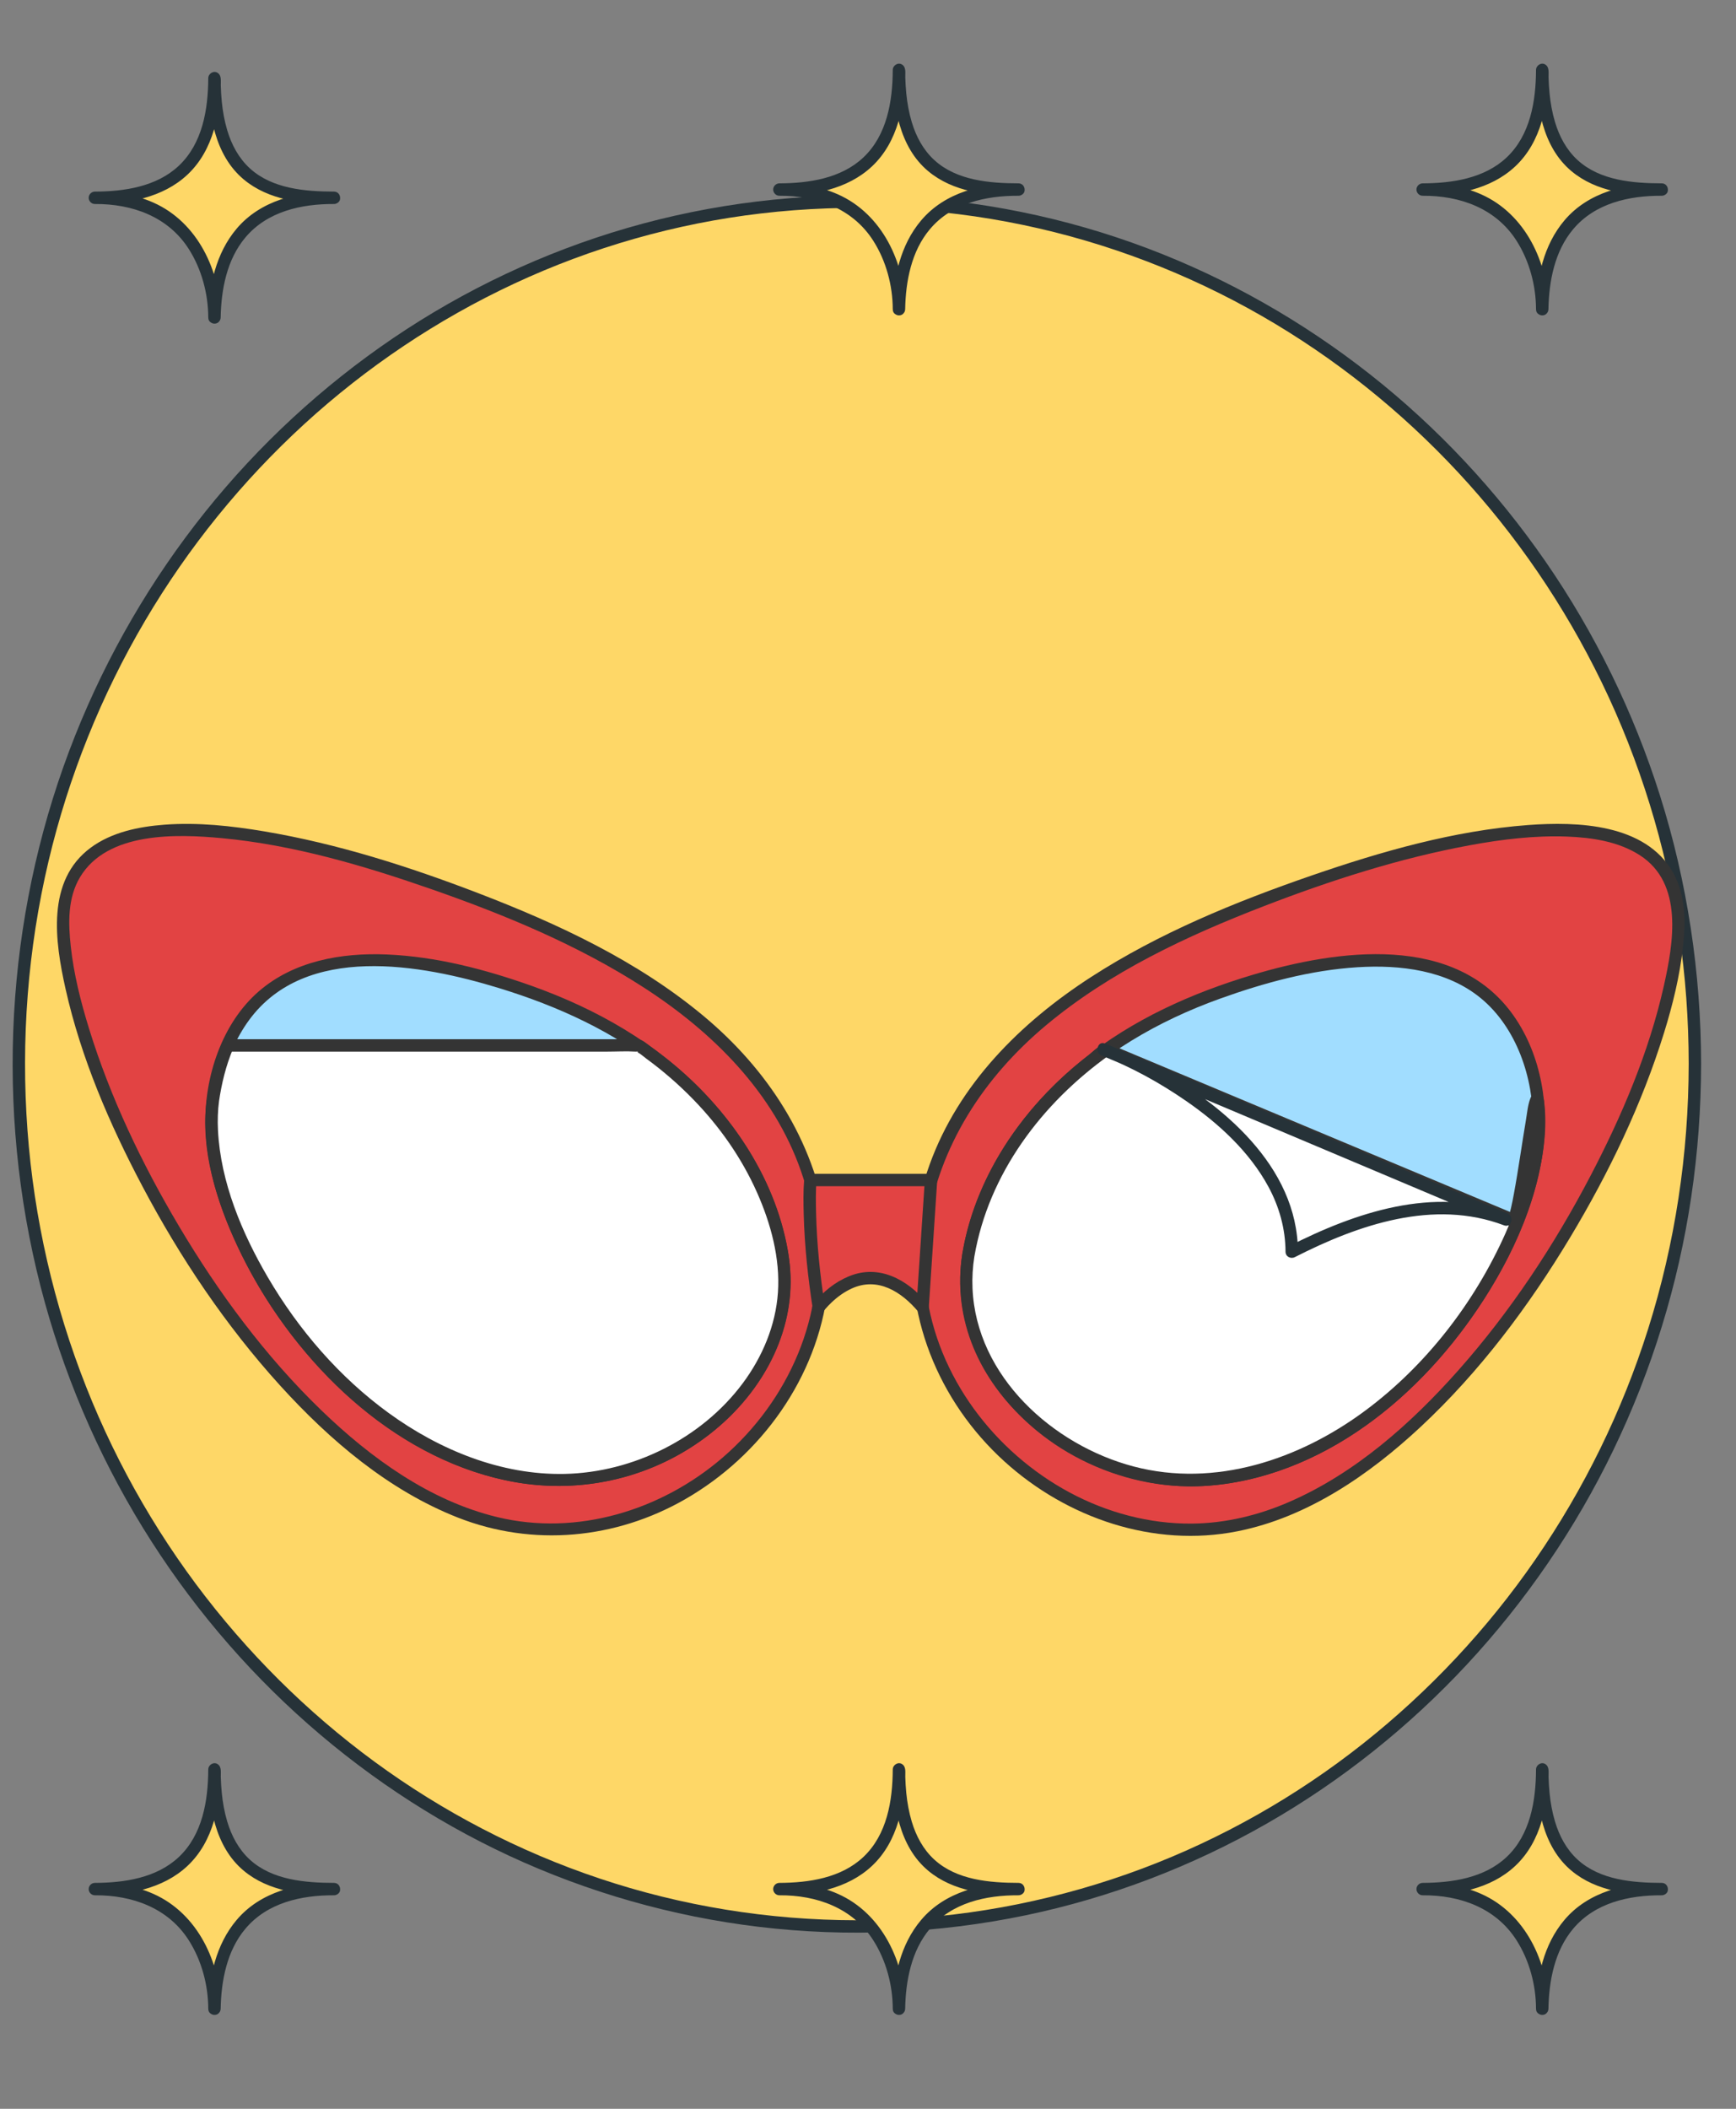
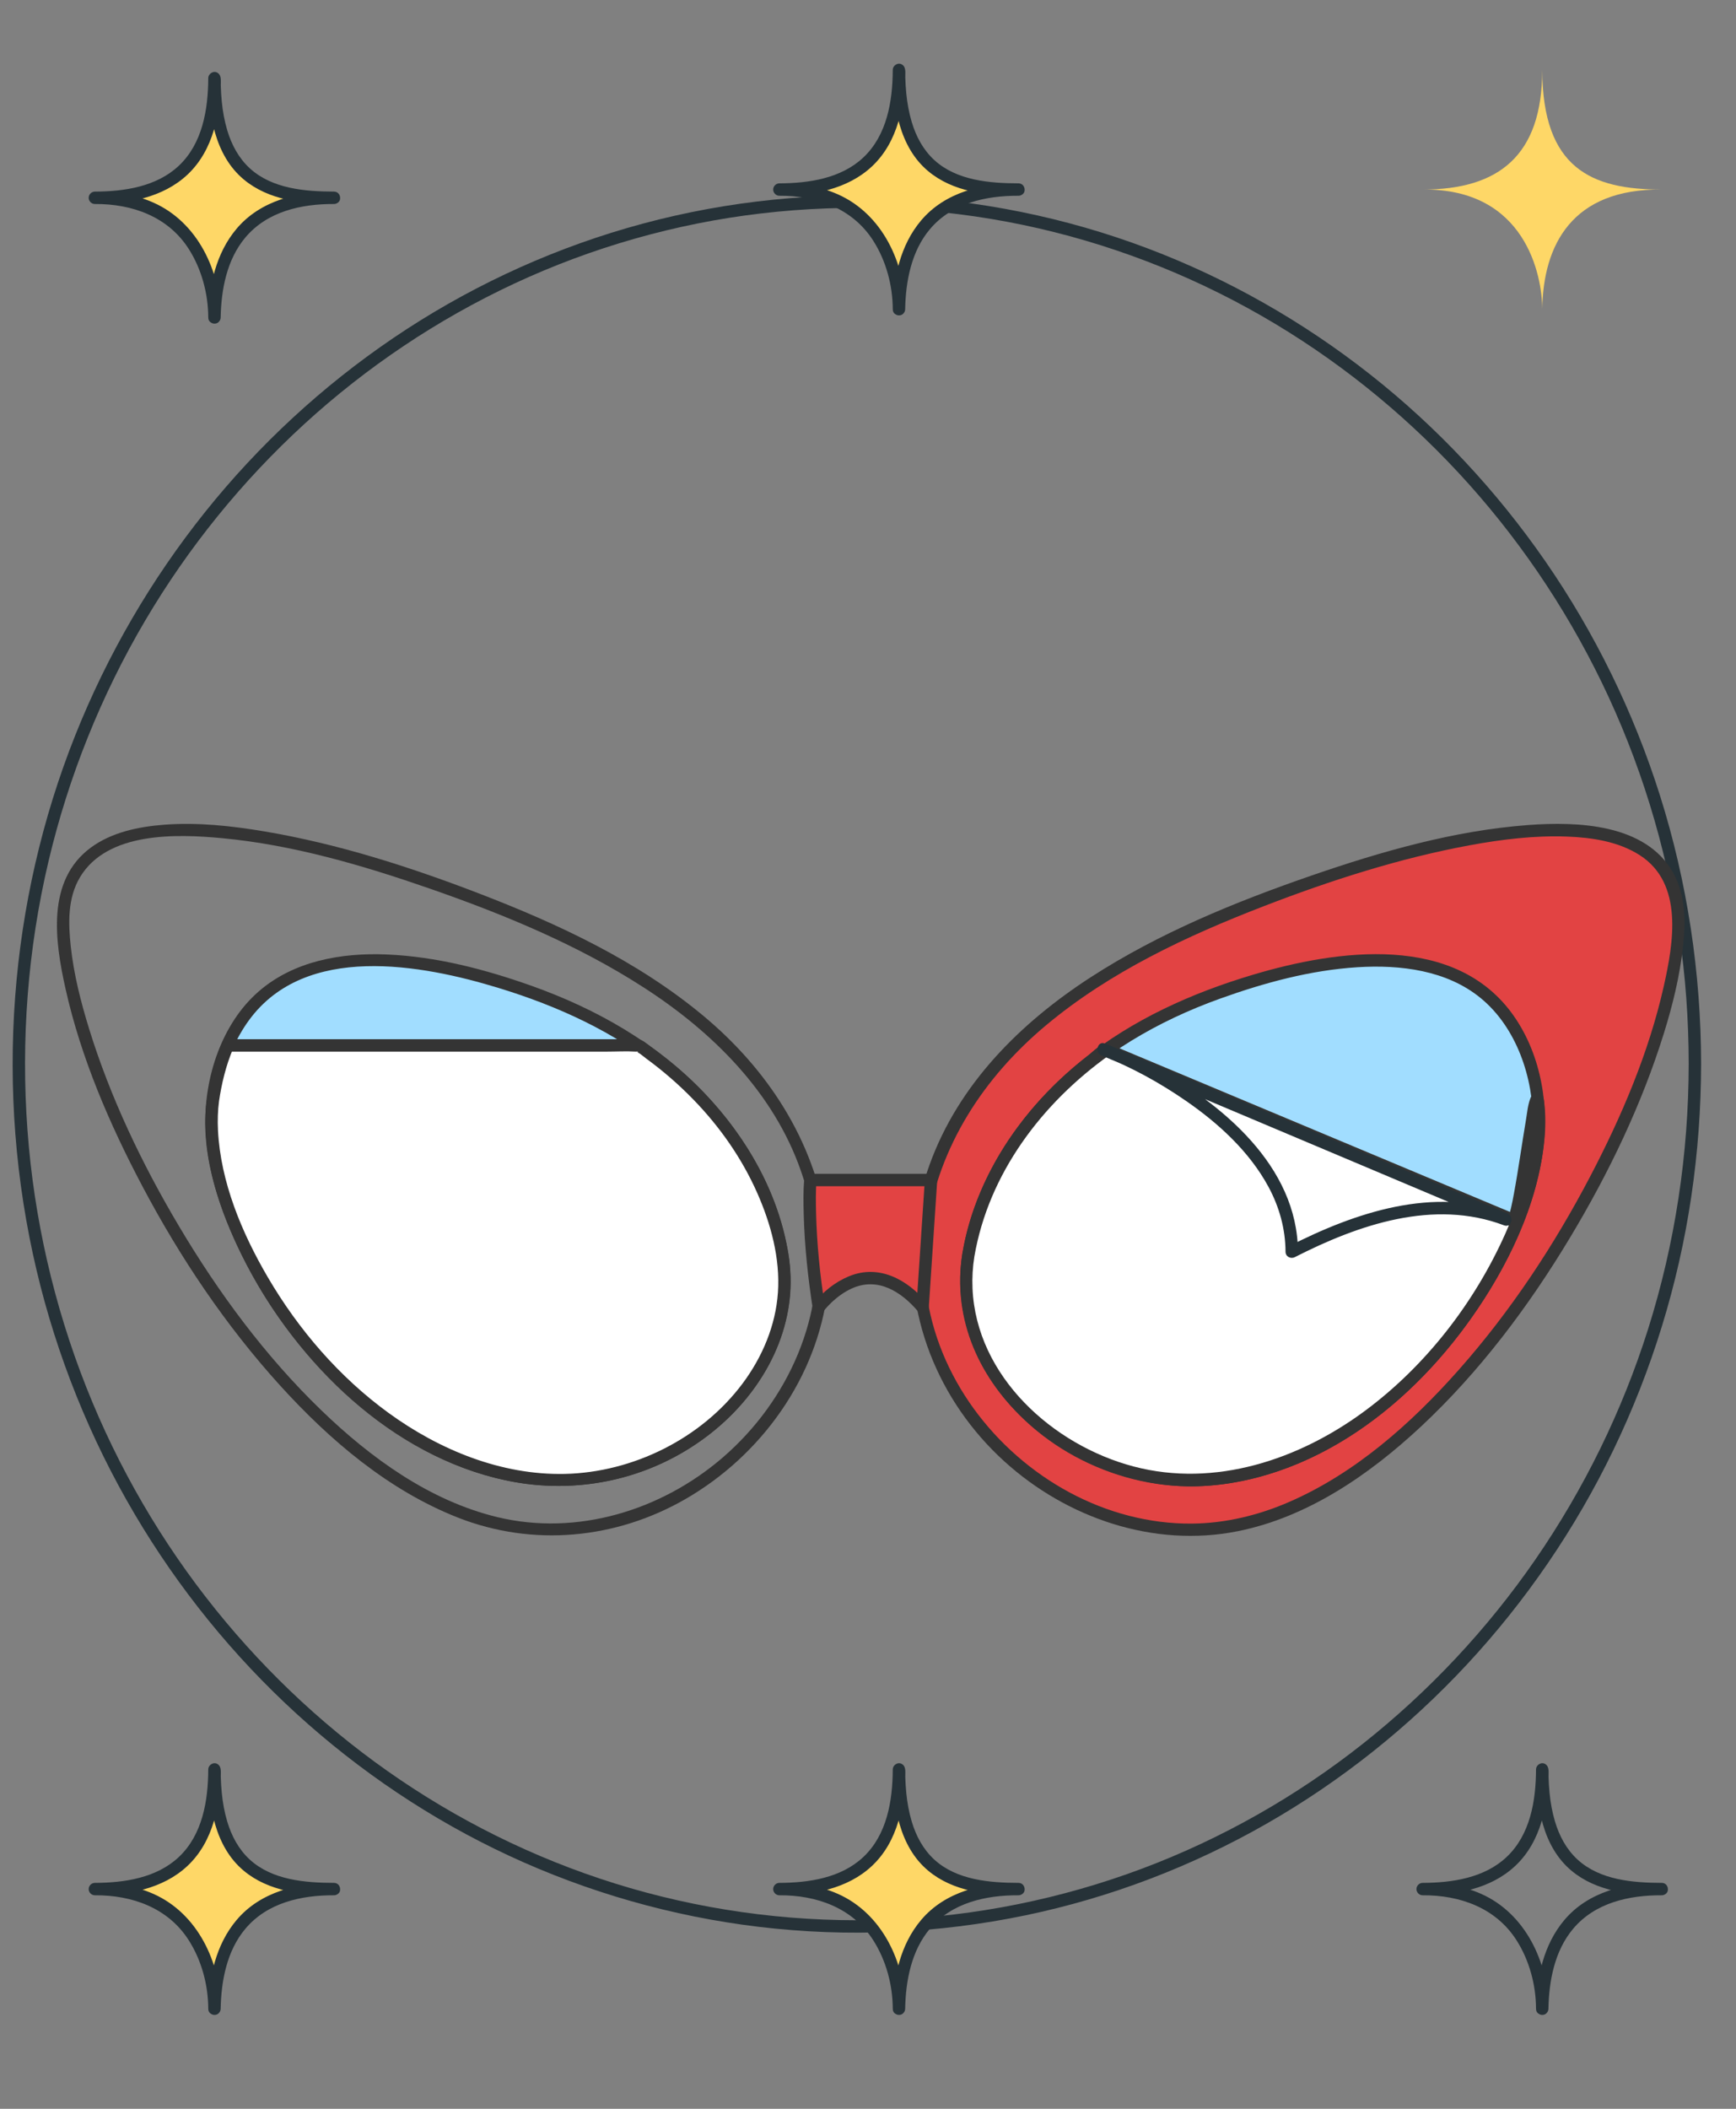
<svg xmlns="http://www.w3.org/2000/svg" id="Calque_1" viewBox="0 0 280 340">
  <rect x="0" y="0" width="280" height="340" fill="#808080" stroke="none" />
-   <ellipse cx="138.205" cy="171.559" rx="135.166" ry="139.043" style="fill:#fed767; stroke-width:0px;" />
  <path d="m272.371,171.559c-.02,14.49-2.19,28.928-6.557,42.749-4.171,13.202-10.32,25.758-18.186,37.152-7.722,11.186-17.114,21.216-27.772,29.652-10.723,8.489-22.787,15.34-35.593,20.145-13.071,4.905-26.901,7.7-40.851,8.243-14.107.55-28.265-1.156-41.822-5.102-13.161-3.831-25.675-9.753-37.028-17.43-11.242-7.602-21.299-16.926-29.807-27.495-8.682-10.783-15.735-22.92-20.828-35.792-5.238-13.238-8.449-27.264-9.496-41.462-1.07-14.52.046-29.193,3.395-43.364,3.224-13.637,8.489-26.762,15.61-38.832,6.93-11.745,15.587-22.444,25.645-31.653,10.053-9.204,21.495-16.872,33.848-22.637,12.546-5.855,26.057-9.706,39.809-11.318,14.095-1.652,28.46-1.043,42.351,1.869,13.484,2.827,26.482,7.798,38.427,14.661,11.764,6.759,22.458,15.31,31.693,25.246,9.323,10.03,17.114,21.453,23.101,33.768,6.184,12.722,10.387,26.394,12.494,40.379,1.058,7.021,1.558,14.12,1.568,21.22.002,1.287,2.002,1.289,2,0-.02-14.656-2.212-29.3-6.628-43.281-4.238-13.419-10.482-26.209-18.492-37.78-7.868-11.368-17.401-21.578-28.266-30.131-10.845-8.538-22.935-15.419-35.847-20.305-13.274-5.024-27.355-7.864-41.535-8.437-14.334-.579-28.77,1.156-42.546,5.166-13.376,3.894-26.128,9.916-37.656,17.734-11.424,7.747-21.664,17.216-30.29,27.99-8.731,10.905-15.802,23.067-20.976,36.042-5.363,13.449-8.607,27.711-9.691,42.146-1.108,14.755.048,29.69,3.452,44.092,3.261,13.793,8.609,27.102,15.812,39.309,7.041,11.934,15.859,22.836,26.092,32.181,10.188,9.303,21.771,17.085,34.284,22.904,12.73,5.919,26.338,9.795,40.276,11.469,14.332,1.721,28.944,1.085,43.076-1.858,13.649-2.843,26.833-7.882,38.929-14.81,11.963-6.852,22.872-15.552,32.256-25.649,9.519-10.241,17.496-21.916,23.575-34.506,6.23-12.902,10.493-26.731,12.591-40.905,1.047-7.076,1.573-14.216,1.583-21.369.002-1.287-1.998-1.289-2,0Z" style="fill:#263238; stroke-width:0px;" />
-   <path d="m132.348,197.502c4.049,27.123-21.045,51.296-46.795,48.998-39.229-3.5-75.376-70.934-75.376-97.995s51.505-10.307,75.376,0c26.036,11.241,43.439,26.517,46.795,48.997Z" style="fill:#e24343; stroke-width:0px;" />
  <path d="m131.384,197.767c2.04,14.109-4.183,28.071-14.835,37.245-9.89,8.519-23.505,12.696-36.351,9.588-10.906-2.638-20.395-9.523-28.352-17.201-9.047-8.728-16.606-18.967-23.009-29.757-5.945-10.018-11.04-20.675-14.482-31.822-1.333-4.316-2.455-8.753-2.942-13.253-.405-3.742-.51-7.776,1.483-11.119,4.4-7.379,15.572-7.001,22.933-6.308,11.446,1.077,22.717,4.382,33.538,8.146,11.956,4.159,23.843,9.066,34.506,15.955,11.056,7.142,20.861,16.844,25.289,29.492,1.027,2.934,1.754,5.96,2.223,9.033.193,1.268,2.121.729,1.929-.532-2.045-13.409-9.534-24.846-19.851-33.439-10.67-8.887-23.414-14.831-36.293-19.777-11.171-4.29-22.726-7.987-34.548-9.974-5.299-.891-10.735-1.484-16.11-1.076-4.122.312-8.483,1.196-11.874,3.7-7.207,5.322-5.773,15.133-4.061,22.783,2.488,11.113,7.099,21.804,12.407,31.839,6.087,11.507,13.444,22.458,22.205,32.107,8.001,8.813,17.486,16.895,28.678,21.288,12.083,4.743,25.439,3.479,36.669-2.979,12.248-7.043,21.276-19.606,22.967-33.744.428-3.578.326-7.167-.189-10.729-.183-1.269-2.111-.729-1.929.532Z" style="fill:#343434; stroke-width:0px;" />
  <path d="m148.524,197.502c-4.049,27.123,21.045,51.296,46.795,48.998,39.228-3.5,75.375-70.934,75.375-97.995s-51.505-10.307-75.375,0c-26.036,11.241-43.439,26.517-46.795,48.997Z" style="fill:#e24343; stroke-width:0px;" />
  <path d="m147.56,197.236c-2.082,14.405,3.757,28.705,14.453,38.399,10.08,9.136,24.064,13.934,37.575,11.251,11.29-2.242,21.246-9.1,29.534-16.821,9.526-8.874,17.464-19.464,24.154-30.599,6.226-10.36,11.546-21.43,15.132-32.992,1.397-4.503,2.522-9.115,3.041-13.808.447-4.049.451-8.349-1.611-11.996-4.454-7.879-15.433-8.239-23.351-7.651-11.937.886-23.703,4.263-34.971,8.152-12.298,4.245-24.566,9.264-35.524,16.344-11.384,7.355-21.372,17.283-26.05,30.243-1.109,3.073-1.889,6.249-2.381,9.478-.192,1.259,1.735,1.802,1.929.532,1.992-13.055,9.18-24.057,19.207-32.447,10.311-8.628,22.71-14.421,35.17-19.229,10.767-4.155,21.875-7.731,33.241-9.821,5.138-.945,10.387-1.585,15.619-1.392,4.029.149,8.313.787,11.767,3.011,7.079,4.559,5.425,14.161,3.851,21.143-2.404,10.664-6.768,20.91-11.821,30.567-5.861,11.201-12.913,21.875-21.313,31.34-7.638,8.606-16.614,16.572-27.261,21.21-4.958,2.16-10.294,3.453-15.714,3.499-6.862.058-13.662-1.771-19.696-5.007-12.136-6.508-21.409-18.69-23.147-32.505-.432-3.438-.399-6.941.097-10.37.182-1.259-1.745-1.803-1.929-.532Z" style="fill:#343434; stroke-width:0px;" />
  <path d="m156.189,202.327c-3.348,20.041,17.4,37.903,38.689,36.205,32.434-2.587,55.898-41.295,53.148-61.099-4.172-30.036-34.495-23.992-54.232-16.376-21.526,8.304-34.831,24.66-37.605,41.27Z" style="fill:#a1ddff; stroke-width:0px;" />
  <path d="m155.225,202.062c-3.482,21.717,18.719,38.714,38.928,37.521,19.084-1.127,35.313-14.611,45.232-30.171,4.44-6.966,8.044-14.835,9.369-23.039,1.233-7.638-.073-16.073-4.552-22.514-9.384-13.497-28.525-10.758-42.113-6.702-9.91,2.958-19.407,7.22-27.508,13.738-7.938,6.386-14.389,14.814-17.676,24.516-.735,2.17-1.293,4.393-1.679,6.652-.215,1.259,1.712,1.8,1.929.532,1.609-9.417,6.398-17.989,12.948-24.872,7.366-7.741,16.67-13.116,26.669-16.709,7.127-2.561,14.597-4.596,22.184-5.068,6.873-.428,14.379.465,19.879,4.986,5.784,4.754,8.507,12.881,8.41,20.209-.097,7.331-2.734,14.61-6.033,21.069-7.931,15.525-21.817,29.659-39.091,34.1-9.716,2.498-19.88,1.314-28.612-3.709-8.364-4.812-15.278-13.082-16.489-22.891-.291-2.361-.24-4.766.136-7.113.202-1.259-1.725-1.801-1.929-.532Z" style="fill:#343434; stroke-width:0px;" />
  <path d="m156.189,202.327c-3.347,20.041,17.4,37.903,38.689,36.205,32.434-2.587,55.898-41.295,53.148-61.1-.434-3.123-3.198,21.56-4.156,19.178l-65.408-27.396c-12.5,8.838-20.234,20.904-22.273,33.112Z" style="fill:#fff; stroke-width:0px;" />
  <path d="m155.225,202.062c-2.129,13.278,5.771,25.512,16.97,32.087,5.862,3.442,12.619,5.41,19.425,5.493,6.164.075,12.328-1.382,17.98-3.782,11.161-4.739,20.476-13.24,27.474-23.028,6.052-8.463,10.992-18.563,12.016-29.036.2-2.05.22-4.121-.039-6.166-.075-.592-.169-1.245-.856-1.433-.701-.191-1.143.326-1.366.9-.415,1.073-.517,2.334-.706,3.46-.332,1.971-.633,3.947-.944,5.922-.316,2.004-.633,4.01-1.003,6.005-.142.766-.289,1.532-.467,2.29-.06.255-.121.51-.194.762-.036.124-.071.248-.113.37-.079.23.001.163-.033.107.006.009-.076.14-.076.14-.021-.01.216-.247.263-.256.234-.045,1.187-.146,1.216.291-.019-.277-.442-.443-.641-.542-.096-.048-.201-.084-.3-.126-.592-.248-1.183-.496-1.775-.744-6.332-2.652-12.663-5.304-18.995-7.956-8.642-3.62-17.284-7.239-25.926-10.859-5.764-2.414-11.527-4.828-17.291-7.242-.345-.144-.732-.381-1.099-.461-1.073-.232-2.458,1.308-3.256,1.928-1.614,1.254-3.171,2.581-4.654,3.988-5.419,5.136-9.896,11.309-12.781,18.21-1.302,3.114-2.258,6.351-2.828,9.678-.216,1.259,1.711,1.8,1.929.532,2.296-13.391,10.912-24.752,21.813-32.515l-.771.101c7.352,3.079,14.703,6.158,22.055,9.238,11.761,4.926,23.522,9.852,35.283,14.778,2.69,1.127,5.38,2.253,8.07,3.38l-.598-.46c.65,1.475,2.003.254,2.325-.679.481-1.394.688-2.912.944-4.359.718-4.063,1.257-8.155,1.99-12.215.109-.601.23-1.198.365-1.794.019-.086.062-.178.072-.266.028-.26-.022-.065-.009-.022-.13-.417-1.815.313-1.633-.18.031-.083.001-.08-.008.034-.076.923.186,2.01.192,2.968.006,1.104-.054,2.208-.165,3.307-.522,5.149-2.162,10.217-4.259,14.927-4.972,11.168-12.852,21.367-22.699,28.654-10.593,7.839-24.162,12.395-37.256,8.953-13.059-3.433-25.399-14.536-26.009-28.716-.074-1.717.026-3.436.297-5.133.202-1.259-1.725-1.801-1.929-.532Z" style="fill:#343434; stroke-width:0px;" />
  <path d="m132.06,210.769s7.907-10.668,16.749,0l1.359-20.52h-19.467s-.644,7.668,1.359,20.52Z" style="fill:#e24343; stroke-width:0px;" />
  <path d="m132.924,211.273c-.214.286.087-.103.215-.251.3-.348.619-.68.951-.998.962-.92,2.053-1.714,3.265-2.271,4.207-1.933,8.026.5,10.747,3.723.603.715,1.655.082,1.707-.707.396-5.979.792-11.958,1.188-17.938.057-.861.114-1.721.171-2.582.036-.54-.487-1-1-1h-19.467c-.573,0-.955.46-1,1-.152,1.841-.118,3.708-.069,5.552.136,5.104.685,10.191,1.463,15.234.196,1.268,2.123.73,1.929-.532-.762-4.939-1.277-9.925-1.398-14.922-.043-1.771-.072-3.564.074-5.331l-1,1h19.467l-1-1c-.396,5.979-.792,11.958-1.188,17.938-.057.861-.114,1.721-.171,2.582l1.707-.707c-3.158-3.74-7.71-6.29-12.572-4.296-2.248.922-4.293,2.549-5.748,4.498-.77,1.032.965,2.03,1.727,1.009Z" style="fill:#343434; stroke-width:0px;" />
  <path d="m126.174,202.327c3.348,20.041-17.4,37.903-38.69,36.205-32.434-2.587-55.897-41.295-53.147-61.099,4.172-30.036,34.495-23.992,54.232-16.376,21.526,8.304,34.831,24.66,37.605,41.27Z" style="fill:#a1ddff; stroke-width:0px;" />
  <path d="m125.21,202.593c1.579,9.848-3.037,19.325-10.36,25.738-7.614,6.668-17.919,10.101-28.006,9.145-18.163-1.721-33.446-14.989-42.714-29.992-4.112-6.656-7.409-14.073-8.623-21.848-1.124-7.2.321-15.24,4.678-21.183,9.1-12.41,27.766-8.99,40.325-5.137,9.47,2.905,18.584,7.028,26.293,13.343,7.55,6.186,13.742,14.254,16.829,23.582.687,2.075,1.211,4.197,1.579,6.352.216,1.266,2.144.729,1.929-.532-1.675-9.799-6.753-18.748-13.585-25.883-7.683-8.024-17.39-13.524-27.79-17.224-7.509-2.671-15.404-4.731-23.4-5.065-7.278-.303-14.95,1.036-20.61,5.933-5.964,5.161-8.793,13.814-8.629,21.545.164,7.746,2.958,15.391,6.483,22.199,8.452,16.326,23.483,31.159,41.929,35.097,10.268,2.192,20.936.413,29.822-5.244,8.393-5.343,14.943-13.963,16.024-24.043.262-2.446.144-4.891-.245-7.317-.203-1.267-2.131-.73-1.929.532Z" style="fill:#343434; stroke-width:0px;" />
  <path d="m34.591,51.18h-0c0-5.349-2.647-19.503-19.287-19.287v-0c12.264,0,19.287-5.457,19.287-19.287l0.0 0c.054,15.938,7.996,19.287,19.287,19.287v0c-14.479-.162-19.125,8.914-19.287,19.287Z" style="fill:#fed767; stroke-width:0px;" />
  <path d="m34.591,50.18h-0c.333.333.667.667,1,1-.028-7.514-3.733-15.358-10.848-18.514-2.975-1.32-6.202-1.795-9.44-1.773l1,1v-0l-1,1c5.295-.021,10.955-.993,14.949-4.75,4.218-3.967,5.312-9.987,5.338-15.537l-1.505.863 0.0 0-.495-.863c.044,5.78,1.012,12.394,5.723,16.327,4.024,3.36,9.513,3.947,14.565,3.96l-.964-1.266v0c.321-.245.643-.489.964-.734-5.772-.03-11.846,1.397-15.719,5.986-3.353,3.973-4.468,9.218-4.568,14.301-.025,1.288,1.975,1.287,2,0,.089-4.515.996-9.335,3.982-12.887,3.538-4.209,9.027-5.428,14.305-5.4.408.002.884-.31.964-.734v-0c.119-.631-.272-1.264-.964-1.266-4.652-.012-9.968-.448-13.575-3.745-1.805-1.65-2.96-3.821-3.653-6.147-.447-1.502-.725-3.051-.878-4.609-.085-.863-.136-1.729-.162-2.595-.021-.703.173-1.61-.515-2.055-.648-.419-1.501.133-1.505.863-.023,5.03-.919,10.517-4.752,14.123-3.595,3.381-8.794,4.146-13.535,4.165-.541.002-1,.456-1,1v0c0,.538.458,1.004,1,1,6.01-.039,11.805,2.02,15.143,7.252,2.069,3.243,3.13,7.197,3.144,11.035.002.541.457,1,1,1h0c1.287,0,1.289-2,0-2Z" style="fill:#263238; stroke-width:0px;" />
  <path d="m34.591,323.863h-0c0-5.349-2.647-19.503-19.287-19.287v-0c12.264,0,19.287-5.457,19.287-19.287l0.0 0c.054,15.938,7.996,19.287,19.287,19.287v0c-14.479-.162-19.125,8.914-19.287,19.287Z" style="fill:#fed767; stroke-width:0px;" />
  <path d="m34.591,322.863h-0l1,1c-.028-7.514-3.733-15.358-10.848-18.514-2.975-1.32-6.202-1.795-9.44-1.773l1,1v-0l-1,1c5.295-.021,10.955-.993,14.949-4.75,4.218-3.967,5.312-9.987,5.338-15.537l-1.505.863 0.0 0-.495-.863c.044,5.78,1.012,12.394,5.723,16.327,4.024,3.36,9.513,3.947,14.565,3.96l-.964-1.266v0c.321-.245.643-.489.964-.734-5.772-.03-11.846,1.397-15.719,5.986-3.353,3.973-4.468,9.218-4.568,14.301-.025,1.288,1.975,1.287,2,0,.089-4.515.996-9.335,3.982-12.887,3.538-4.209,9.027-5.428,14.305-5.4.408.002.884-.31.964-.734v-0c.119-.631-.272-1.264-.964-1.266-4.652-.012-9.968-.448-13.575-3.745-1.805-1.65-2.96-3.821-3.653-6.147-.447-1.502-.725-3.051-.878-4.609-.085-.863-.136-1.729-.162-2.595-.021-.703.173-1.61-.515-2.055-.648-.419-1.501.133-1.505.863-.023,5.03-.919,10.517-4.752,14.123-3.595,3.381-8.794,4.146-13.535,4.165-.541.002-1,.456-1,1v0c0,.538.458,1.004,1,1,6.01-.039,11.805,2.02,15.143,7.252,2.069,3.243,3.13,7.197,3.144,11.035.002.541.457,1,1,1h0c1.287,0,1.289-2,0-2Z" style="fill:#263238; stroke-width:0px;" />
  <path d="m144.994,323.863h-0c0-5.349-2.647-19.503-19.287-19.287v-0c12.264,0,19.287-5.457,19.287-19.287l0.0 0c.054,15.938,7.996,19.287,19.287,19.287v0c-14.479-.162-19.125,8.914-19.287,19.287Z" style="fill:#fed767; stroke-width:0px;" />
  <path d="m144.994,322.863h-0l1,1c-.028-7.514-3.733-15.358-10.848-18.514-2.975-1.32-6.202-1.795-9.44-1.773l1,1v-0l-1,1c5.295-.021,10.955-.993,14.949-4.75,4.218-3.967,5.312-9.987,5.338-15.537l-1.505.863 0.0 0-.495-.863c.044,5.78,1.012,12.394,5.723,16.327,4.024,3.36,9.513,3.947,14.565,3.96l-.964-1.266v0c.321-.245.643-.489.964-.734-5.772-.03-11.846,1.397-15.719,5.986-3.353,3.973-4.468,9.218-4.568,14.301-.025,1.288,1.975,1.287,2,0,.089-4.515.996-9.335,3.982-12.887,3.538-4.209,9.027-5.428,14.305-5.4.408.002.884-.31.964-.734v-0c.119-.631-.272-1.264-.964-1.266-4.652-.012-9.968-.448-13.575-3.745-1.805-1.65-2.96-3.821-3.653-6.147-.447-1.502-.725-3.051-.878-4.609-.085-.863-.136-1.729-.162-2.595-.021-.703.173-1.61-.515-2.055-.648-.419-1.501.133-1.505.863-.023,5.03-.919,10.517-4.752,14.123-3.595,3.381-8.794,4.146-13.535,4.165-.541.002-1,.456-1,1v0c0,.538.458,1.004,1,1,6.01-.039,11.805,2.02,15.143,7.252,2.069,3.243,3.13,7.197,3.144,11.035.002.541.457,1,1,1h0c1.287,0,1.289-2,0-2Z" style="fill:#263238; stroke-width:0px;" />
-   <path d="m248.747,323.863h-0c0-5.349-2.647-19.503-19.287-19.287v-0c12.264,0,19.287-5.457,19.287-19.287l0.0 0c.054,15.938,7.996,19.287,19.287,19.287v0c-14.479-.162-19.125,8.914-19.287,19.287Z" style="fill:#fed767; stroke-width:0px;" />
  <path d="m248.747,322.863h-0l1,1c-.028-7.514-3.733-15.358-10.848-18.514-2.975-1.32-6.202-1.795-9.44-1.773l1,1v-0l-1,1c5.295-.021,10.955-.993,14.949-4.75,4.218-3.967,5.312-9.987,5.338-15.537l-1.505.863 0.0 0-.495-.863c.044,5.78,1.012,12.394,5.723,16.327,4.024,3.36,9.513,3.947,14.565,3.96l-.964-1.266v0c.321-.245.643-.489.964-.734-5.772-.03-11.846,1.397-15.719,5.986-3.353,3.973-4.468,9.218-4.568,14.301-.025,1.288,1.975,1.287,2,0,.089-4.515.996-9.335,3.982-12.887,3.538-4.209,9.027-5.428,14.305-5.4.408.002.884-.31.964-.734v-0c.119-.631-.272-1.264-.964-1.266-4.652-.012-9.968-.448-13.575-3.745-1.805-1.65-2.96-3.821-3.653-6.147-.447-1.502-.725-3.051-.878-4.609-.085-.863-.136-1.729-.162-2.595-.021-.703.173-1.61-.515-2.055-.648-.419-1.501.133-1.505.863-.023,5.03-.919,10.517-4.752,14.123-3.595,3.381-8.794,4.146-13.535,4.165-.541.002-1,.456-1,1v0c0,.538.458,1.004,1,1,6.01-.039,11.805,2.02,15.143,7.252,2.069,3.243,3.13,7.197,3.144,11.035.002.541.457,1,1,1h0c1.287,0,1.289-2,0-2Z" style="fill:#263238; stroke-width:0px;" />
  <path d="m144.994,49.85h-0c0-5.349-2.647-19.503-19.287-19.287v-0c12.264,0,19.287-5.457,19.287-19.287l0.0 0c.054,15.938,7.996,19.287,19.287,19.287v0c-14.479-.162-19.125,8.914-19.287,19.287Z" style="fill:#fed767; stroke-width:0px;" />
  <path d="m144.994,48.85h-0l1,1c-.028-7.514-3.733-15.358-10.848-18.514-2.975-1.32-6.202-1.795-9.44-1.773l1,1v-0c-.333.333-.667.667-1,1,5.295-.021,10.955-.993,14.949-4.75,4.218-3.967,5.312-9.987,5.338-15.537-.502.288-1.003.576-1.505.863l0.0 0-.495-.863c.044,5.78,1.012,12.394,5.723,16.327,4.024,3.36,9.513,3.947,14.565,3.96l-.964-1.266v0c.321-.245.643-.489.964-.734-5.772-.03-11.846,1.397-15.719,5.986-3.353,3.973-4.468,9.218-4.568,14.301-.025,1.288,1.975,1.287,2,0,.089-4.515.996-9.335,3.982-12.887,3.538-4.209,9.027-5.428,14.305-5.4.408.002.884-.31.964-.734v-0c.119-.631-.272-1.264-.964-1.266-4.652-.012-9.968-.448-13.575-3.745-1.805-1.65-2.96-3.821-3.653-6.147-.447-1.502-.725-3.051-.878-4.609-.085-.863-.136-1.729-.162-2.595-.021-.703.173-1.61-.515-2.055-.648-.419-1.501.133-1.505.863-.023,5.03-.919,10.517-4.752,14.123-3.595,3.381-8.794,4.146-13.535,4.165-.541.002-1,.456-1,1v0c0,.538.458,1.004,1,1,6.01-.039,11.805,2.02,15.143,7.252,2.069,3.243,3.13,7.197,3.144,11.035.002.541.457,1,1,1h0c1.287,0,1.289-2,0-2Z" style="fill:#263238; stroke-width:0px;" />
  <path d="m248.747,49.85h-0c0-5.349-2.647-19.503-19.287-19.287v-0c12.264,0,19.287-5.457,19.287-19.287l0.0 0c.054,15.938,7.996,19.287,19.287,19.287v0c-14.479-.162-19.125,8.914-19.287,19.287Z" style="fill:#fed767; stroke-width:0px;" />
-   <path d="m248.747,48.85h-0l1,1c-.028-7.514-3.733-15.358-10.848-18.514-2.975-1.32-6.202-1.795-9.44-1.773l1,1v-0c-.333.333-.667.667-1,1,5.295-.021,10.955-.993,14.949-4.75,4.218-3.967,5.312-9.987,5.338-15.537-.502.288-1.003.576-1.505.863l0.0 0-.495-.863c.044,5.78,1.012,12.394,5.723,16.327,4.024,3.36,9.513,3.947,14.565,3.96l-.964-1.266v0c.321-.245.643-.489.964-.734-5.772-.03-11.846,1.397-15.719,5.986-3.353,3.973-4.468,9.218-4.568,14.301-.025,1.288,1.975,1.287,2,0,.089-4.515.996-9.335,3.982-12.887,3.538-4.209,9.027-5.428,14.305-5.4.408.002.884-.31.964-.734v-0c.119-.631-.272-1.264-.964-1.266-4.652-.012-9.968-.448-13.575-3.745-1.805-1.65-2.96-3.821-3.653-6.147-.447-1.502-.725-3.051-.878-4.609-.085-.863-.136-1.729-.162-2.595-.021-.703.173-1.61-.515-2.055-.648-.419-1.501.133-1.505.863-.023,5.03-.919,10.517-4.752,14.123-3.595,3.381-8.794,4.146-13.535,4.165-.541.002-1,.456-1,1v0c0,.538.458,1.004,1,1,6.01-.039,11.805,2.02,15.143,7.252,2.069,3.243,3.13,7.197,3.144,11.035.002.541.457,1,1,1h0c1.287,0,1.289-2,0-2Z" style="fill:#263238; stroke-width:0px;" />
-   <path d="m177.949,169.215c8.898,3.445,30.442,15.072,30.394,32.605,12.026-6.168,23.943-9.311,34.504-5.227l-64.898-27.379Z" style="fill:#fff; stroke-width:0px;" />
  <path d="m177.684,170.18c4.805,1.871,9.4,4.406,13.636,7.337,5.239,3.625,10.17,8.131,13.243,13.784,1.764,3.246,2.764,6.818,2.781,10.52.004.79.838,1.203,1.505.863,10.258-5.23,22.399-9.409,33.733-5.126,1.222.462,1.687-1.441.532-1.929-7.307-3.083-14.613-6.165-21.92-9.248-11.649-4.914-23.297-9.829-34.946-14.743-2.677-1.129-5.354-2.259-8.032-3.388-1.184-.5-1.701,1.435-.532,1.929,7.307,3.083,14.613,6.165,21.92,9.248,11.649,4.914,23.297,9.829,34.946,14.743,2.677,1.129,5.354,2.259,8.032,3.388l.532-1.929c-11.831-4.47-24.568-.132-35.274,5.327l1.505.863c-.064-13.848-12.317-23.938-23.485-29.999-2.472-1.342-5.021-2.55-7.643-3.571-1.2-.467-1.72,1.466-.532,1.929Z" style="fill:#263238; stroke-width:0px;" />
  <path d="m34.338,177.433c-2.75,19.804,20.713,58.512,53.147,61.1,21.289,1.698,42.037-16.164,38.689-36.205-2.09-12.516-10.163-24.886-23.224-33.777H36.739c-1.098,2.535-1.927,5.464-2.401,8.883Z" style="fill:#fff; stroke-width:0px;" />
  <path d="m33.338,177.433c-1.061,7.914,1.59,16.173,4.868,23.271,4.18,9.05,10.253,17.352,17.62,24.069,7.57,6.902,16.799,12.271,26.957,14.139,11.279,2.075,22.863-.75,31.893-7.849,8.556-6.726,14.15-17.275,12.568-28.319-1.751-12.226-9.153-23.22-18.479-31.041-1.258-1.055-2.558-2.064-3.891-3.023-.606-.437-1.223-1.044-1.983-1.129-.351-.039-.729,0-1.082,0H36.739c-.318,0-.731.183-.863.495-1.247,2.932-2.047,5.97-2.502,9.122-.182,1.259,1.745,1.803,1.929.532.428-2.96,1.127-5.886,2.301-8.644l-.863.495h61.214c1.508,0,3.054-.099,4.559,0,.11.007.254-.031.359,0,.022.007.053-.008.074,0,.068.027-.198.084-.141.109.49.219.974.683,1.408 1,2.735,1.998,5.303,4.23,7.662,6.661,4.226,4.356,7.756,9.393,10.225,14.946,2.224,5,3.75,10.616,3.372,16.124-.367,5.338-2.526,10.425-5.712,14.684-6.62,8.851-17.645,14.318-28.655,14.562-10.261.227-20.23-3.871-28.426-9.827-7.939-5.769-14.534-13.425-19.481-21.874-4.178-7.136-7.619-15.333-8.04-23.689-.081-1.607-.033-3.217.181-4.813.17-1.271-1.831-1.259-2,0Z" style="fill:#343434; stroke-width:0px;" />
</svg>